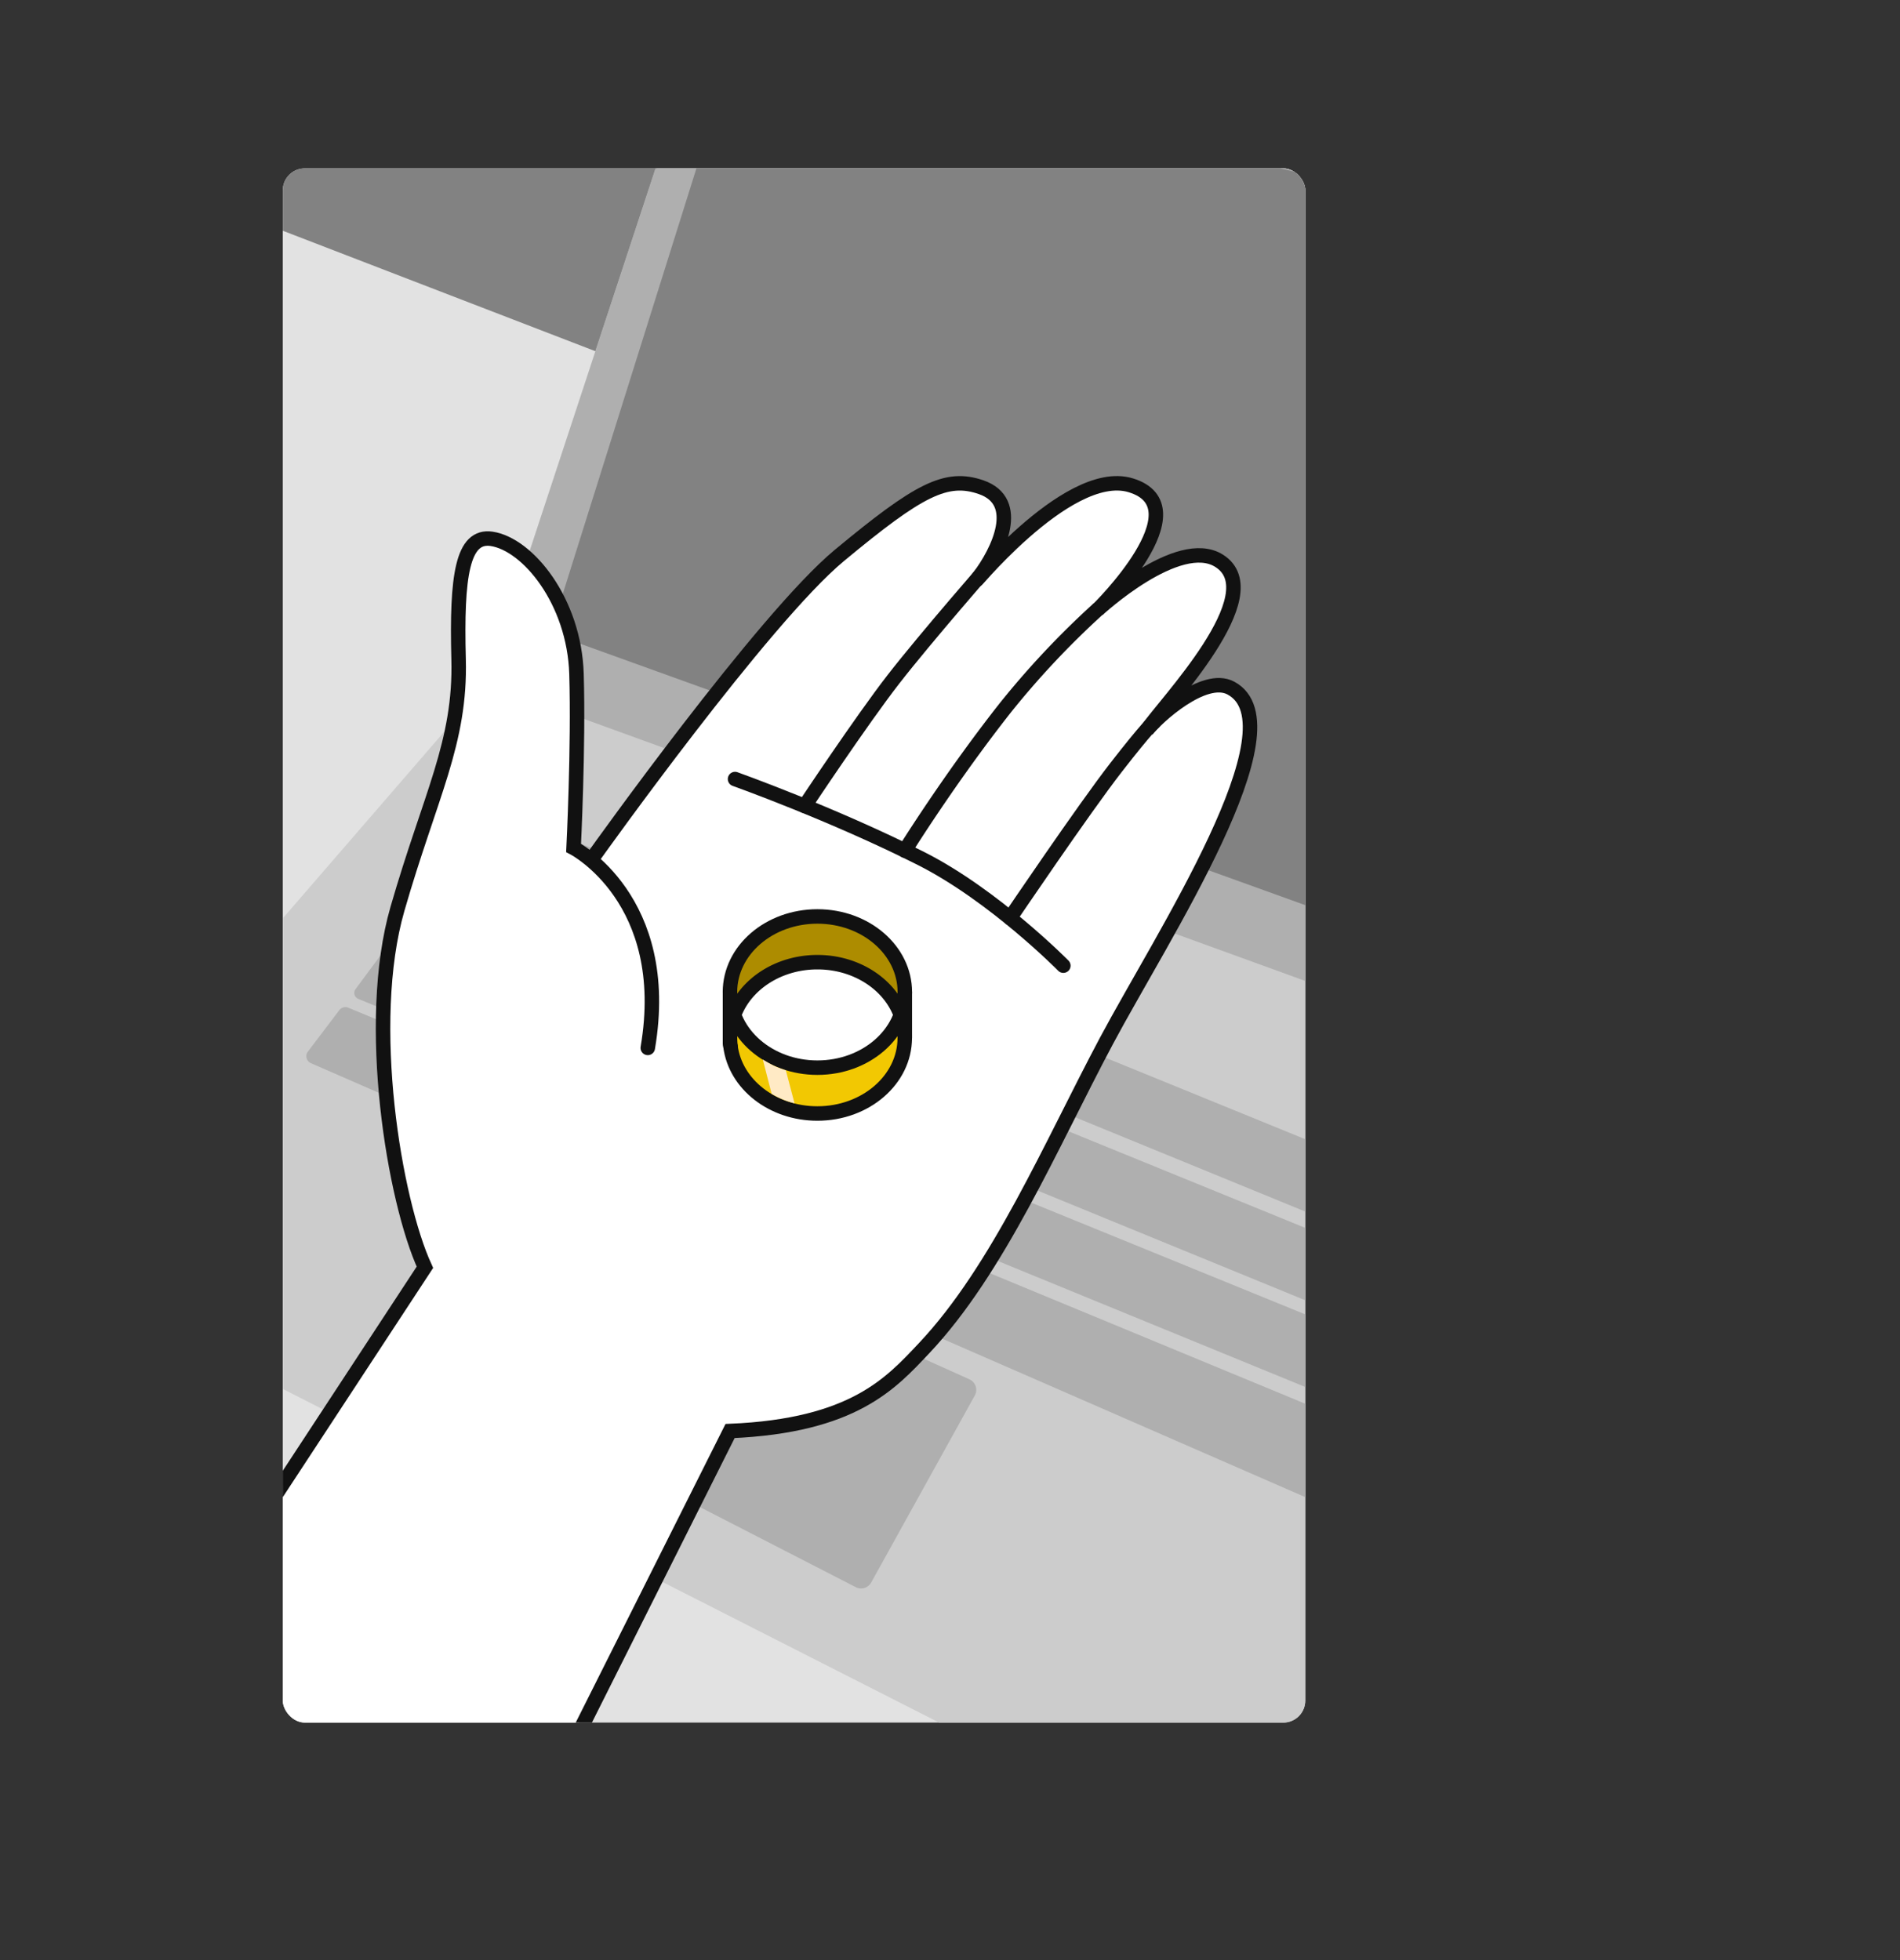
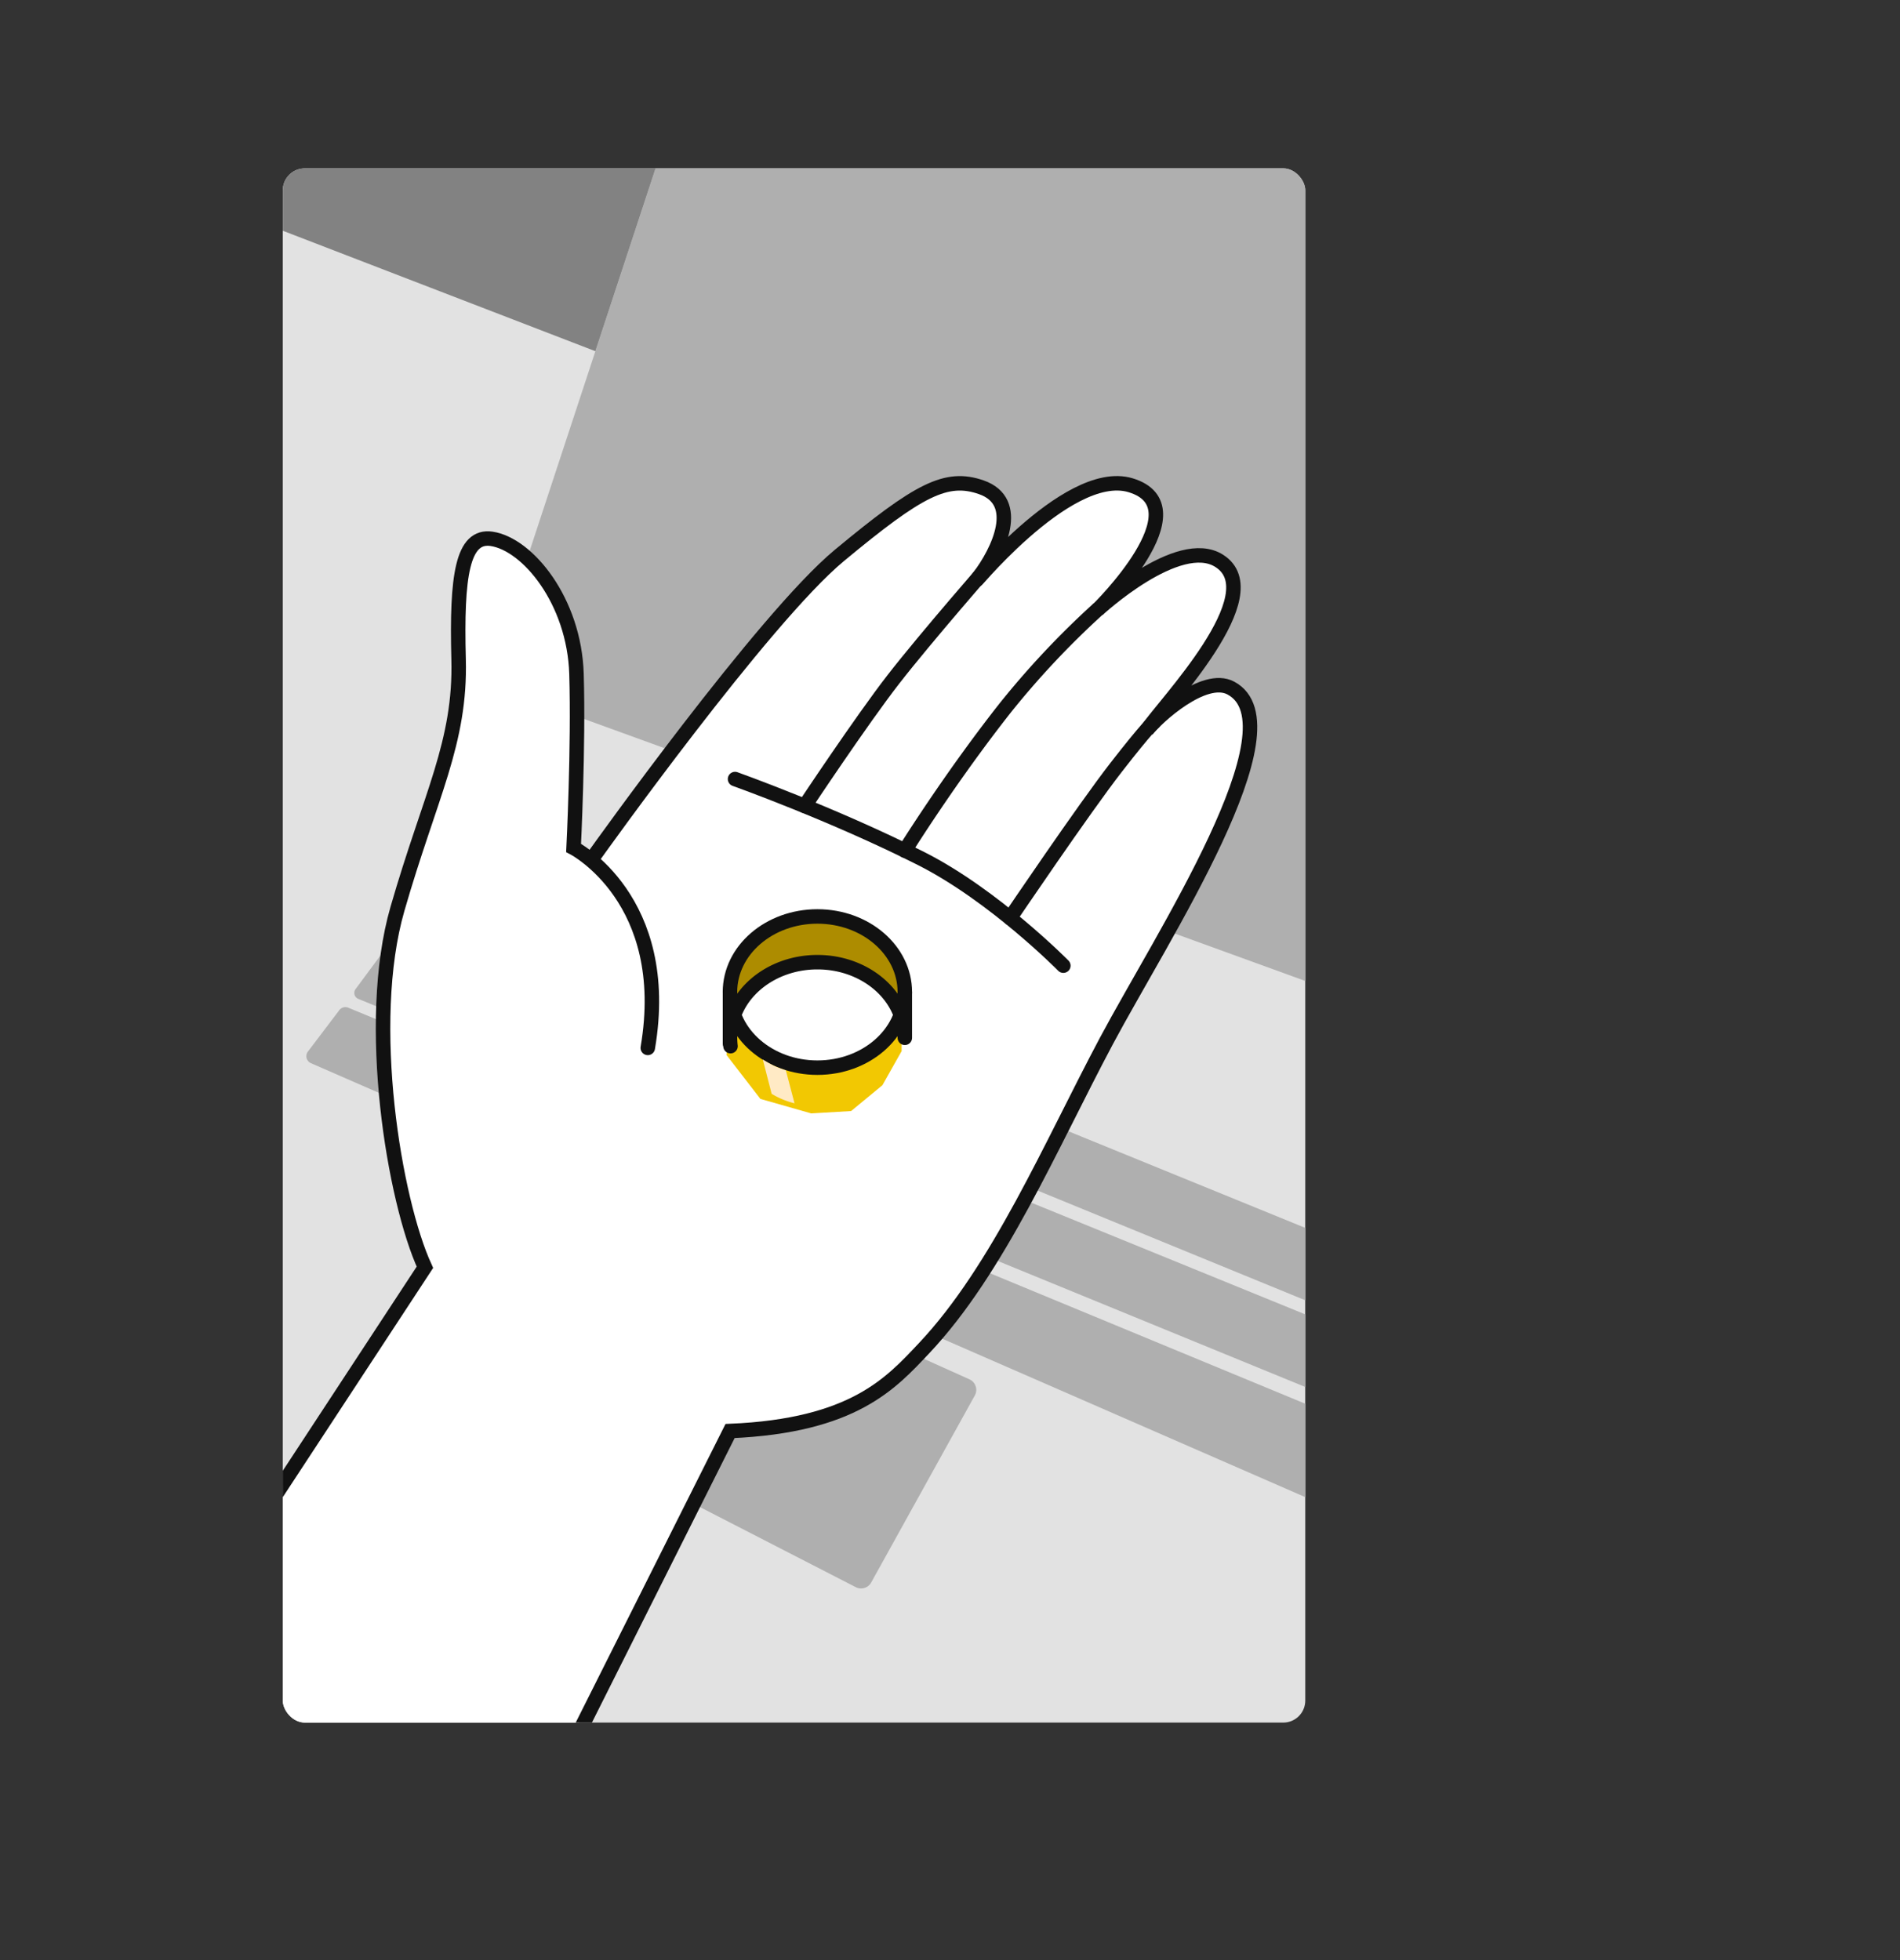
<svg xmlns="http://www.w3.org/2000/svg" viewBox="0 0 656.1 676.91">
  <rect x="0" y="0" width="656.1" height="676.91" fill="#333333" stroke="none" />
  <defs>
    <style>.cls-1,.cls-8{fill:none;}.cls-2{clip-path:url(#clip-path);}.cls-3{fill:#e2e2e2;}.cls-4{fill:#ccc;}.cls-5{fill:#afafaf;}.cls-6{fill:#828282;}.cls-7{fill:#fff;}.cls-8{stroke:#111;stroke-linecap:round;stroke-miterlimit:10;stroke-width:5px;}.cls-9{fill:#ad8c00;}.cls-10{fill:#f2c802;}.cls-11{fill:#ffeac5;}</style>
    <clipPath id="clip-path" transform="translate(97.65 58.14)">
      <rect class="cls-1" width="353.08" height="536.71" rx="7.6" />
    </clipPath>
  </defs>
  <g id="Слой_2" data-name="Слой 2">
    <g id="Logo2">
      <g class="cls-2">
        <rect class="cls-3" x="97.65" y="58.14" width="353.08" height="536.71" rx="7.6" />
-         <polygon class="cls-4" points="235.11 33.29 167.84 235.98 0 430 416.13 641.53 491.73 676.9 587.44 380.99 656.1 88.77 245.52 0 235.11 33.29" />
        <polygon class="cls-5" points="245.52 0 167.84 235.98 585.29 387.63 656.1 88.77 245.52 0" />
        <path class="cls-5" d="M19.52,290.69,8.67,305a2.63,2.63,0,0,0,1.05,4L354.24,459.36a2.63,2.63,0,0,0,3.44-1.31L368,435.74a2.64,2.64,0,0,0-1.39-3.54l-344-142.36A2.63,2.63,0,0,0,19.52,290.69Z" transform="translate(97.65 58.14)" />
        <path class="cls-5" d="M36.28,268.35,25.12,283.43a2.22,2.22,0,0,0,.94,3.36L369.58,427.58a2.21,2.21,0,0,0,2.85-1.13l7.76-17.13a2.21,2.21,0,0,0-1.18-3L38.89,267.62A2.21,2.21,0,0,0,36.28,268.35Z" transform="translate(97.65 58.14)" />
        <path class="cls-5" d="M50.71,245,40.42,258.59a3.06,3.06,0,0,0,1.28,4.67L380.47,402.1a3,3,0,0,0,3.91-1.52l7.32-15.48a3,3,0,0,0-1.61-4.13L54.3,244A3.06,3.06,0,0,0,50.71,245Z" transform="translate(97.65 58.14)" />
-         <path class="cls-5" d="M62.72,219.58l-9.8,13a3.44,3.44,0,0,0,1.44,5.26L392.25,376.29a3.45,3.45,0,0,0,4.45-1.78l6.67-14.9a3.44,3.44,0,0,0-1.84-4.59L66.77,218.47A3.45,3.45,0,0,0,62.72,219.58Z" transform="translate(97.65 58.14)" />
        <path class="cls-5" d="M198.7,400.88l38.45,17.31a4,4,0,0,1,1.84,5.52l-35.82,64.65a4,4,0,0,1-5.26,1.61l-92.79-47.69a4,4,0,0,1-1.52-5.65l36.13-56a3.93,3.93,0,0,1,4.79-1.53Z" transform="translate(97.65 58.14)" />
-         <path class="cls-6" d="M153.47-33.87,95.26,151.49a9.8,9.8,0,0,0,6,12.15L462,293.7a9.8,9.8,0,0,0,12.84-6.86l58.09-234a9.79,9.79,0,0,0-7.35-11.91L165-40.49A9.8,9.8,0,0,0,153.47-33.87Z" transform="translate(97.65 58.14)" />
        <polygon class="cls-7" points="15.59 638.46 172.2 648.51 250.17 497.97 257.44 493.82 292.02 486.24 317.14 467.58 345.71 428.73 376.87 369.42 417.96 293.69 431.69 259.94 430.9 244.94 425.07 237.57 412.88 237.57 405.73 239.87 424.39 210.52 424.93 197.99 420.41 190.95 410.89 190.95 389.64 202.05 398.33 188.97 398.33 173.72 390.35 167.56 373.56 167.56 354.71 182.83 342.87 191.56 345.71 174.2 338.79 168.27 328.81 167.08 306.15 178.84 280.9 200.13 257.17 226.61 223.34 269.02 205.61 294.88 198.14 290.34 199.15 235.98 191.55 205.13 181.6 192.37 169.74 186.07 160.51 193.64 157.53 217.12 158.25 235.98 153.16 269.02 139.29 307.12 131.75 349.95 135.72 383.65 138.1 414.97 144.44 431.63 144.44 441.94 15.59 638.46" />
        <path class="cls-8" d="M-68.52,558.76,49.08,379.48c-10.56-23-20.87-84.29-9.48-123.78s21.87-57.35,21.11-86.22,1.35-43,11.38-41.55c12.53,1.86,28.57,21.58,29.33,46.64s-1,60.09-1,60.09,34.34,17.79,25.62,69.07" transform="translate(97.65 58.14)" />
        <path class="cls-8" d="M108,236.73S166,155.39,192.19,133.67c27.51-22.83,36.93-27.74,49-23.55,14.15,4.94,6.06,22-.89,31.11-5.85,7.63,30.14-38.51,52.44-31.81,24.95,7.5-11.37,43-11.37,43s27.93-25.85,42-16.88c18,11.44-18.87,49.31-25,58.46h0c3.27-4.3,19.77-19.48,29-14.54,24.14,12.87-24,86.24-43,121.94s-37.31,78.93-63,106.11c-11.27,11.91-24.22,26.72-66.91,28.51L78.32,587.81" transform="translate(97.65 58.14)" />
        <path class="cls-8" d="M245.22,135.5S222,162.1,210.89,176.4s-30.67,43.78-30.67,43.78" transform="translate(97.65 58.14)" />
        <path class="cls-8" d="M281.33,152.38a296.56,296.56,0,0,0-31.91,34c-19.32,24.55-34.62,49.21-34.62,49.21" transform="translate(97.65 58.14)" />
        <path class="cls-8" d="M300.68,191.38s-1.8,1.18-12.92,15.48-36.61,52-36.61,52" transform="translate(97.65 58.14)" />
        <path class="cls-8" d="M156.17,210.88s33.64,12,64.24,27.45c25.25,12.76,49.13,37,49.13,37" transform="translate(97.65 58.14)" />
        <path class="cls-9" d="M154.61,289.06l2.75-15.85s7.47-9.12,7.57-9.42,20.42-7.14,20.42-7.14,13.38,4.06,13.78,4.16,12.49,8.53,12.49,8.53l2.67,14.27-1.39,5-8.22-7.78-17.94-6.15-14.48.6-11.69,8.12-3.77,8.93Z" transform="translate(97.65 58.14)" />
        <path class="cls-10" d="M154.61,289.06l5.16,11.18,11.15,7.48s8.89,2.51,9.47,2.58,13.16-.91,13.46-1,12.61-6.19,12.61-6.19l7.24-11.67v13.38l-6.64,11.79-10.81,8.92-13.78.81-17.54-5-11.7-15.17Z" transform="translate(97.65 58.14)" />
-         <path class="cls-8" d="M214.78,299.27c0,.32,0,.64,0,1,0,14.42-13.51,26.11-30.18,26.11-15.55,0-28.35-10.17-30-23.23" transform="translate(97.65 58.14)" />
        <path class="cls-8" d="M154.61,303.12a23,23,0,0,1-.18-2.88c0-14.43,13.52-26.12,30.19-26.12,16.3,0,29.58,11.18,30.16,25.15" transform="translate(97.65 58.14)" />
        <ellipse class="cls-8" cx="282.26" cy="342.58" rx="30.19" ry="26.11" />
        <line class="cls-8" x1="252.08" y1="342.58" x2="252.08" y2="360.26" />
        <line class="cls-8" x1="312.45" y1="342.58" x2="312.45" y2="358.38" />
        <path class="cls-11" d="M165.75,307.71l3.06,11.87a28.06,28.06,0,0,0,7.9,3.27l-3-11.4a38.1,38.1,0,0,1-3.92-1.46A42,42,0,0,1,165.75,307.71Z" transform="translate(97.65 58.14)" />
        <polygon class="cls-6" points="62.75 66.23 205.59 121.28 230.94 44.28 97.65 47.61 62.75 66.23" />
      </g>
    </g>
  </g>
</svg>